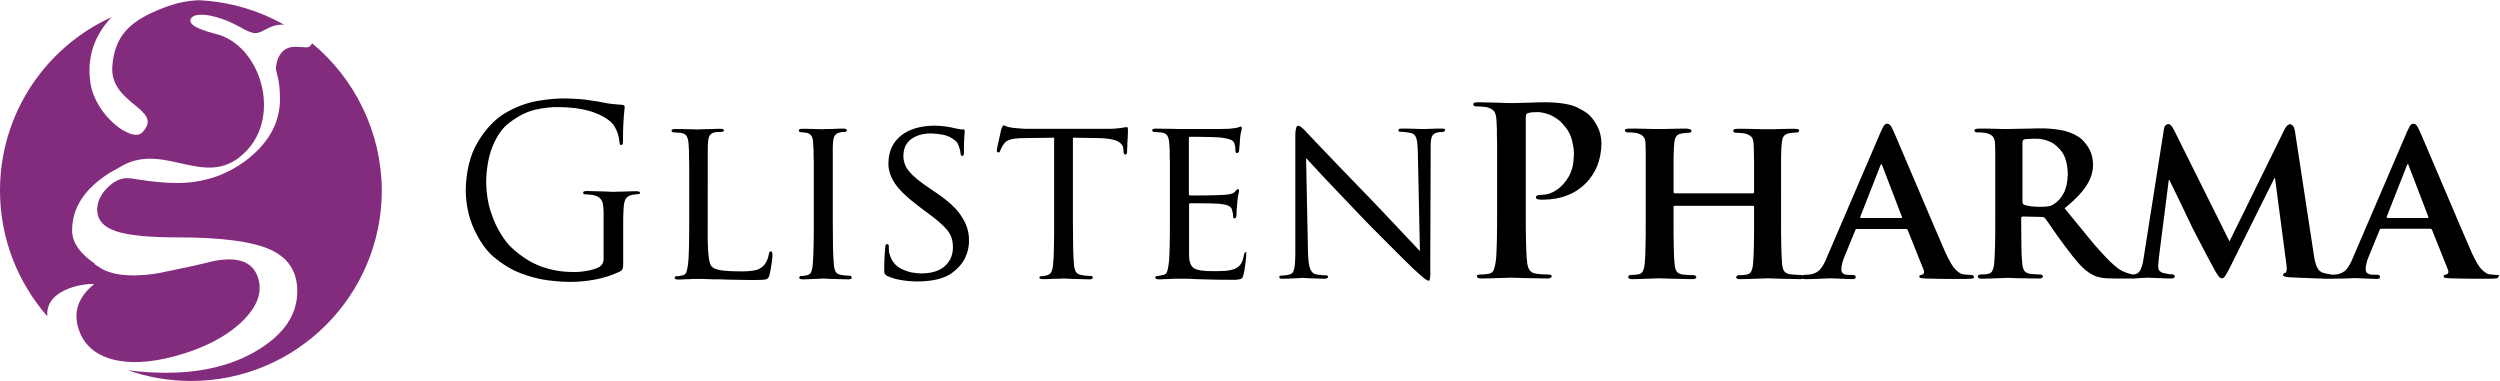
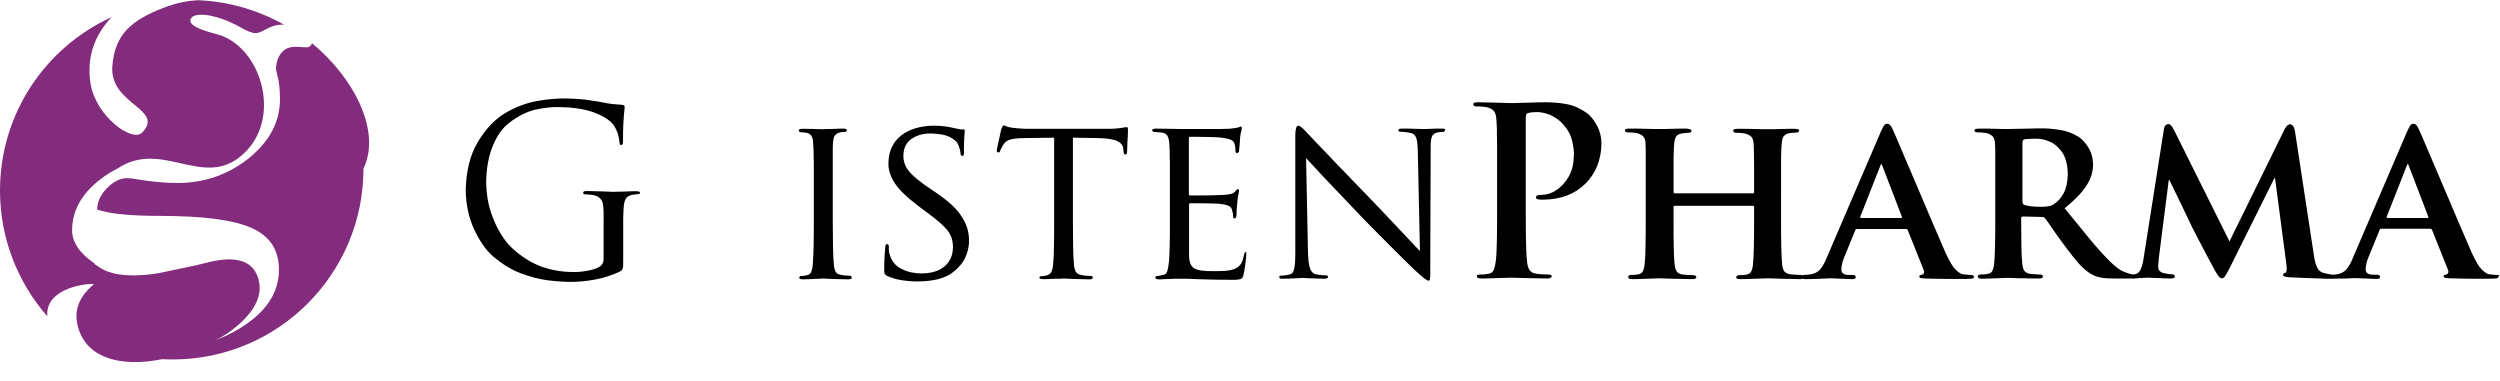
<svg xmlns="http://www.w3.org/2000/svg" version="1.1" id="Layer_1" x="0px" y="0px" viewBox="0 0 1185.8 180.8" style="enable-background:new 0 0 1185.8 180.8;" xml:space="preserve">
  <style type="text/css">
	.st0{fill:#832B7C;}
	.st1{fill-rule:evenodd;clip-rule:evenodd;}
</style>
  <g>
    <g>
      <path class="st0" d="M22.4,148.9c0-12.6,19.6-14.7,22.2-14.1c-7.6,6.2-10,13.4-7.2,21.6c2.4,7.1,7.7,11.8,15.8,14    s17.9,1.7,29.6-1.4c13.7-3.7,24.3-9.2,31.8-16.3c7.5-7.2,10.1-14.2,7.7-21.2c-2.8-8.3-11.3-10.5-25.4-6.6    c-1.9,0.5-7.3,1.7-16.1,3.5l-5.3,1.1c0,0-18.3,3.7-27.7-2.3c-1.2-0.7-2.1-1.4-2.9-1.9v-0.3c-7.1-4.8-10.7-10.1-10.7-15.7    c0-10.9,6.1-20.1,18.4-27.7c0,0,3.2-1.6,5-2.8c21.4-12.2,41.1,12.9,59.9-7.9c15.2-16.9,6.3-47-12.5-54c-2.8-1.1-17.3-3.8-14.3-8.3    c1.9-2.8,9.4-1.1,9.4-1.1c7.2,1.5,13.3,5.1,13.3,5.1c3.6,2.1,6.1,3.1,7.7,3.1c3.8,0,6.3-4,12.8-4c0.3,0,0.5,0,0.8,0    c-12.1-6.8-26-11-40.7-11.6C89.6,0.3,84,1.2,77.6,3.7C62,9.7,54.5,16.5,53.3,31.2c-1.6,18.5,25.1,20.4,14.1,31.7    c-4.7,4.8-22.1-7.8-24.5-23.5c-1.6-10.9,1-20.5,8.1-29.1c0.6-0.8,1.3-1.5,2-2.2C21.7,22.3,0,53.8,0,90.4C0,113.2,8.5,134,22.4,150    C22.4,149.6,22.4,149.3,22.4,148.9L22.4,148.9z" />
-       <path class="st0" d="M148,20.5c0,0,0,0.1,0,0.1c-1.4,2.8-2.7,1.6-8.1,1.6c-8.3,0-9,9.1-9,10.2c0,0.7,0.2,1.5,0.5,2.7    c0.9,3,1.4,7,1.4,11.9c0,10.7-4.9,20-14.6,27.9c-9.8,7.9-21.2,11.9-34.2,11.9c-5.6,0-11.8-0.6-18.7-1.7c-2-0.4-3.7-0.6-5-0.6    c-3.3,0-6.5,1.6-9.6,4.8c-3.1,3.2-4.6,6.6-4.6,10.1c0,4.8,2.9,8.2,8.7,10.2c5.8,2,15.6,3,29.5,3c20.7,0,35.3,1.9,43.9,5.8    s12.8,10.4,12.8,19.8c0,10.8-6,19.9-18,27.4s-26.7,11.2-44.1,11.2c-6.6,0-12.7-0.4-18.3-1.2c9.4,3.3,19.5,5.1,30,5.1    c50,0,90.5-40.5,90.5-90.5C180.9,62.3,168.1,37.1,148,20.5L148,20.5z" />
+       <path class="st0" d="M148,20.5c0,0,0,0.1,0,0.1c-1.4,2.8-2.7,1.6-8.1,1.6c-8.3,0-9,9.1-9,10.2c0,0.7,0.2,1.5,0.5,2.7    c0.9,3,1.4,7,1.4,11.9c0,10.7-4.9,20-14.6,27.9c-9.8,7.9-21.2,11.9-34.2,11.9c-5.6,0-11.8-0.6-18.7-1.7c-2-0.4-3.7-0.6-5-0.6    c-3.3,0-6.5,1.6-9.6,4.8c-3.1,3.2-4.6,6.6-4.6,10.1c5.8,2,15.6,3,29.5,3c20.7,0,35.3,1.9,43.9,5.8    s12.8,10.4,12.8,19.8c0,10.8-6,19.9-18,27.4s-26.7,11.2-44.1,11.2c-6.6,0-12.7-0.4-18.3-1.2c9.4,3.3,19.5,5.1,30,5.1    c50,0,90.5-40.5,90.5-90.5C180.9,62.3,168.1,37.1,148,20.5L148,20.5z" />
    </g>
    <g>
      <path class="st1" d="M303.2,90.9c-0.3-0.1-0.7-0.2-1.4-0.2c-1.2,0-2.6,0-4.2,0.1c-1.6,0.1-3.1,0.1-4.4,0.1    c-1.3,0.1-2.1,0.1-2.3,0.1c-0.5,0-2-0.1-4.6-0.2c-2.6-0.1-5.3-0.1-7.9-0.2c-0.6,0-1.1,0.1-1.4,0.2s-0.4,0.4-0.4,0.7    c0,0.2,0.1,0.4,0.3,0.5s0.4,0.2,0.6,0.2c0.5,0,1.2,0,1.9,0.1c0.8,0.1,1.4,0.1,1.9,0.2c2.1,0.4,3.5,1.4,4.2,2.8s0.9,4.3,0.8,8.6    v18.9c0,0.9-0.2,1.7-0.6,2.4c-0.4,0.6-0.9,1.1-1.6,1.5c-1.5,0.8-3.5,1.4-5.9,1.8s-4.6,0.6-6.7,0.5c-5.1,0-10.2-0.9-15.1-2.7    c-4.9-1.9-9.6-4.9-14-9.1c-1.4-1.3-3-3.3-4.8-6.2c-1.8-2.8-3.4-6.3-4.8-10.5c-1.4-4.2-2.1-8.9-2.2-14.1c0.1-6.5,1.1-12.2,3.1-17.1    s4.6-8.6,7.9-11.1c4.2-3.2,8.4-5.3,12.4-6.2c4-0.9,7.8-1.3,11.3-1.2c7.2,0.1,13,1.1,17.4,2.9c4.4,1.8,7.3,3.9,8.7,6.1    c0.8,1.4,1.4,2.7,1.8,4.1c0.4,1.4,0.5,2.4,0.6,3.2c0,0.5,0.1,0.9,0.2,1.2s0.3,0.4,0.5,0.5c0.4,0,0.6-0.1,0.8-0.5s0.2-1,0.2-1.8    c0-5.4,0.2-9.2,0.4-11.5s0.4-3.7,0.4-4.3c0-0.2-0.1-0.4-0.2-0.6c-0.2-0.2-0.5-0.3-1.1-0.4c-1.4-0.1-3-0.2-4.7-0.4    c-1.7-0.2-3.1-0.4-4.3-0.7c-1.2-0.3-3.4-0.6-6.7-1.1c-3.2-0.5-6.7-0.7-10.3-0.8c-4.4-0.1-9.1,0.3-14.2,1.2    c-5.1,0.9-10.2,2.8-15.3,5.8c-5.1,3.1-9.4,7.8-13,13.9s-5.4,13.7-5.6,22.6c0.1,7,1.5,13.3,4.1,18.8s5.6,9.8,9.1,12.8    c4.2,3.5,8.5,6.2,13.1,7.9s8.9,2.8,13,3.3c4.1,0.5,7.6,0.7,10.5,0.7c3.4,0,7.2-0.3,11.5-1.1c4.3-0.8,8.3-2.1,12-3.9    c0.6-0.3,1-0.8,1.2-1.4c0.2-0.7,0.2-2.2,0.2-4.6v-12.4c0-2.3,0-4.4,0-6.2c0-1.8,0.1-3.6,0.2-5.4c0.1-1.9,0.4-3.4,1-4.4    c0.6-1,1.6-1.6,3.1-1.9c0.6-0.1,1.2-0.2,1.6-0.2c0.4-0.1,0.8-0.1,1.2-0.1c0.2,0,0.4-0.1,0.6-0.2c0.2-0.1,0.3-0.3,0.3-0.5    C303.6,91.3,303.5,91.1,303.2,90.9L303.2,90.9z" />
-       <path class="st1" d="M365.7,119.2c-0.3,0-0.5,0.1-0.7,0.4c-0.2,0.2-0.3,0.5-0.3,0.9c-0.2,1-0.4,1.9-0.8,2.8    c-0.4,0.9-0.9,1.8-1.5,2.5c-1.2,1.3-2.8,2.2-4.8,2.5c-2,0.3-4.3,0.5-6.9,0.4c-3.8,0-6.7-0.2-8.8-0.5c-2.1-0.4-3.5-0.9-4.2-1.7    c-0.9-0.7-1.4-2.8-1.7-6s-0.4-8.3-0.3-15.2V88.3c0-4.8,0-8.5,0-11.1s0-4.6,0-5.9c0-1.3,0-2.4,0.1-3.3c0.1-1.6,0.3-2.9,0.8-3.7    c0.5-0.8,1.4-1.4,2.8-1.6c0.6-0.1,1.2-0.1,1.8-0.1c0.6,0,1.1-0.1,1.4-0.1c0.2,0,0.3-0.1,0.5-0.2c0.2-0.1,0.2-0.3,0.3-0.4    c0-0.5-0.5-0.8-1.5-0.8c-1.1,0-2.4,0-4,0.1c-1.6,0-3.1,0.1-4.4,0.1c-1.3,0-2.1,0.1-2.3,0.1c-0.4,0-1.8,0-4.1-0.1    c-2.3-0.1-4.6-0.1-7-0.1c-0.5,0-1,0.1-1.2,0.2c-0.2,0.1-0.4,0.3-0.4,0.6c0,0.2,0.1,0.4,0.3,0.5c0.2,0.2,0.3,0.2,0.5,0.3    c0.5,0,1,0,1.7,0.1c0.7,0,1.2,0.1,1.6,0.1c1.6,0.2,2.6,0.7,3.1,1.6c0.5,0.8,0.8,2.1,0.9,3.6c0.1,0.9,0.1,2,0.2,3.3    c0,1.3,0,3.3,0.1,5.9c0,2.6,0,6.3,0,11.1v16.6c0,4.6,0,8.6-0.1,12.2s-0.2,6.3-0.5,8.3c-0.2,1.4-0.4,2.5-0.7,3.4    c-0.3,0.9-0.9,1.4-1.8,1.6c-0.5,0.1-1,0.2-1.5,0.3c-0.5,0.1-1,0.1-1.5,0.1c-0.3,0-0.5,0.1-0.6,0.3s-0.2,0.3-0.2,0.5    c0,0.5,0.5,0.8,1.5,0.8c0.8,0,1.7,0,2.7-0.1c1,0,2-0.1,3-0.1c1-0.1,1.8-0.1,2.5-0.1c0.7,0,1.2,0,1.5,0c1.4,0,3,0,4.7,0.1    s3.7,0.1,5.9,0.1c2.3,0.1,4.8,0.2,7.6,0.2c2.8,0.1,5.9,0.1,9.4,0.1c2.5,0,4.1-0.1,4.8-0.4c0.7-0.3,1.2-1,1.4-2.1    c0.4-1.5,0.7-3.3,1-5.4c0.3-2,0.4-3.4,0.4-4.1c0-0.5-0.1-0.9-0.2-1.1S365.9,119.1,365.7,119.2L365.7,119.2z" />
      <path class="st1" d="M403.4,130.8c-0.5,0-1.2-0.1-2-0.1s-1.7-0.2-2.4-0.3c-1.4-0.2-2.3-0.8-2.7-1.6c-0.4-0.9-0.7-2-0.8-3.4    c-0.2-2-0.3-4.7-0.4-8.3c0-3.5-0.1-7.6-0.1-12.2V88.3c0-4.8,0-8.5,0-11.1s0-4.6,0-5.9s0-2.4,0.1-3.3c0.1-1.6,0.3-2.9,0.8-3.6    c0.5-0.8,1.3-1.3,2.6-1.6c0.5-0.1,1-0.2,1.4-0.2c0.4,0,0.7,0,1,0c0.2,0,0.3-0.1,0.5-0.3c0.2-0.2,0.2-0.3,0.3-0.5    c0-0.3-0.1-0.5-0.4-0.6s-0.6-0.2-1.2-0.2c-1.1,0-2.3,0-3.8,0.1s-2.8,0.1-3.9,0.1c-1.2,0-1.9,0.1-2.1,0.1c-0.5,0-1.8,0-3.9-0.1    c-2.2-0.1-4.2-0.1-5.9-0.1c-0.5,0-1,0.1-1.2,0.2s-0.4,0.3-0.4,0.6c0,0.2,0.1,0.4,0.2,0.5c0.1,0.2,0.3,0.2,0.5,0.3    c0.3,0,0.8,0,1.3,0.1c0.5,0.1,1.1,0.1,1.7,0.2c1,0.2,1.8,0.7,2.3,1.5c0.5,0.8,0.8,2,0.8,3.6c0.1,0.9,0.1,2,0.2,3.3    c0,1.3,0,3.3,0.1,5.9c0,2.6,0,6.3,0,11.1v16.6c0,4.6,0,8.6-0.1,12.2c-0.1,3.5-0.2,6.3-0.4,8.3c-0.1,1.4-0.4,2.5-0.7,3.4    c-0.3,0.9-1,1.4-1.9,1.6c-0.5,0.1-1,0.2-1.5,0.3c-0.5,0.1-1,0.1-1.5,0.1c-0.3,0-0.5,0.1-0.6,0.3c-0.1,0.2-0.2,0.3-0.2,0.5    c0,0.5,0.5,0.8,1.5,0.8c1.7,0,3.6-0.1,5.7-0.2c2.2-0.1,3.5-0.1,3.9-0.2c0.4,0,1.8,0.1,4.2,0.2c2.5,0.1,5.1,0.1,8,0.2    c0.5,0,1-0.1,1.2-0.2c0.2-0.1,0.4-0.3,0.4-0.6c0-0.2-0.1-0.4-0.2-0.5S403.7,130.8,403.4,130.8L403.4,130.8z" />
      <path class="st1" d="M444,91.4l-2.8-1.9c-4.8-3.2-8.1-5.9-10-8.2s-2.8-4.9-2.7-7.8c0.1-3.3,1.4-5.9,3.8-7.6s5.5-2.6,9.2-2.6    c4.3,0.1,7.5,0.8,9.4,1.9c1.9,1.1,3,2.1,3.3,2.8c0.3,0.6,0.6,1.3,0.9,2.3c0.3,1,0.5,1.8,0.5,2.4c0,0.4,0.1,0.7,0.2,0.9    c0.1,0.2,0.3,0.3,0.7,0.3c0.3,0.1,0.5-0.1,0.6-0.4c0.1-0.3,0.2-0.9,0.1-1.6c0-3.2,0.1-5.6,0.2-7.2c0.1-1.6,0.2-2.5,0.2-2.7    c0-0.3-0.1-0.4-0.2-0.5s-0.4-0.1-0.8-0.1c-0.4,0-0.8,0-1.3-0.1c-0.5-0.1-1.2-0.2-2.1-0.4c-1.2-0.3-2.7-0.6-4.5-0.9    c-1.8-0.2-3.7-0.4-5.6-0.4c-6.5,0.1-11.8,1.6-15.7,4.7c-3.9,3.1-5.9,7.4-6,13c-0.1,3.2,0.9,6.4,3,9.6c2.1,3.2,5.8,6.7,10.9,10.6    l4.4,3.3c4.3,3.1,7.4,5.8,9.4,8.1c2,2.3,2.9,5.1,2.9,8.3c0,3.6-1.2,6.6-3.7,8.9c-2.5,2.3-6.1,3.5-11,3.6c-3.4,0-6.6-0.6-9.6-2.1    c-3-1.4-4.9-3.9-5.8-7.2c-0.2-0.7-0.3-1.3-0.3-1.9c0-0.6,0-1.1,0-1.5c0-0.4-0.1-0.7-0.2-0.9c-0.2-0.2-0.4-0.3-0.7-0.3    c-0.3,0-0.5,0.1-0.6,0.4c-0.1,0.3-0.2,0.6-0.2,1.1c-0.1,0.8-0.2,2.1-0.3,3.8s-0.2,3.8-0.2,6.2c0,1.2,0,2.1,0.2,2.5    s0.6,0.8,1.2,1.1c2,0.9,4.3,1.6,6.9,2c2.5,0.4,5,0.6,7.3,0.6c2.7,0,5.5-0.2,8.2-0.7s5.2-1.4,7.3-2.6c3.4-2.3,5.8-4.9,7.2-7.7    c1.3-2.8,2-5.6,1.9-8.4c0.1-4-1.1-7.8-3.5-11.4C454,99.2,449.9,95.4,444,91.4L444,91.4z" />
      <path class="st1" d="M534.5,60.3c-0.2,0-0.6,0.1-1,0.1s-1,0.2-1.8,0.3c-0.8,0.1-1.7,0.2-2.9,0.3c-1.1,0.1-2.5,0.1-4.1,0.1h-36.8    c-0.6,0-1.7,0-3.2-0.1c-1.5-0.1-3-0.2-4.5-0.4c-1.3-0.2-2.3-0.4-2.9-0.7c-0.6-0.3-1.1-0.4-1.4-0.4c-0.2,0-0.3,0.3-0.5,0.7    c-0.2,0.4-0.3,0.8-0.5,1.1c-0.1,0.4-0.3,1.3-0.6,2.8c-0.3,1.5-0.7,3-1,4.5c-0.3,1.5-0.5,2.5-0.5,2.9c0,0.3,0.1,0.5,0.2,0.6    c0.2,0.1,0.3,0.2,0.4,0.2c0.2,0,0.4,0,0.6-0.1c0.2-0.1,0.3-0.4,0.4-0.7c0.1-0.3,0.3-0.7,0.5-1.1c0.2-0.4,0.5-1.1,1.1-1.9    c0.7-1.1,1.7-1.9,3.2-2.3c1.5-0.4,3.7-0.7,6.7-0.7l14.1-0.2V105c0,4.6,0,8.6-0.1,12.2c0,3.5-0.2,6.3-0.4,8.3    c-0.1,1.4-0.4,2.5-0.8,3.4c-0.4,0.9-1.1,1.4-2.1,1.7c-0.5,0.1-0.9,0.2-1.4,0.3c-0.5,0.1-1,0.1-1.4,0.1c-0.3,0-0.5,0.1-0.6,0.2    c-0.1,0.1-0.2,0.3-0.2,0.4c0,0.3,0.1,0.5,0.4,0.6s0.6,0.2,1.2,0.2c1,0,2.3,0,3.8-0.1s2.9-0.1,4.1-0.1c1.2-0.1,2-0.1,2.2-0.1    c0.4,0,1.8,0.1,4.2,0.2s5,0.1,7.8,0.2c0.5,0,1-0.1,1.2-0.2s0.4-0.3,0.4-0.6c0-0.2,0-0.4-0.1-0.5c-0.1-0.2-0.3-0.2-0.6-0.3    c-0.5,0-1.2-0.1-2-0.1s-1.7-0.2-2.4-0.3c-1.5-0.2-2.4-0.8-2.9-1.6c-0.5-0.9-0.8-2-0.9-3.4c-0.2-2-0.3-4.7-0.4-8.3    c0-3.5-0.1-7.6-0.1-12.2V65.3l12.2,0.2c4.5,0.1,7.6,0.7,9.2,1.6s2.5,2.1,2.5,3.6l0.1,1c0,0.6,0.1,1.1,0.3,1.3    c0.1,0.2,0.3,0.4,0.5,0.3c0.2,0,0.4-0.1,0.6-0.3s0.3-0.5,0.3-0.9c0-0.4,0-1.3,0.1-2.6c0-1.3,0.1-2.8,0.2-4.3s0.1-2.8,0.1-3.8    c0-0.3,0-0.5-0.1-0.8S534.7,60.4,534.5,60.3L534.5,60.3z" />
      <path class="st1" d="M591,119.6c-0.3,0-0.5,0.1-0.6,0.3s-0.3,0.6-0.4,1.1c-0.3,1.9-0.8,3.3-1.5,4.3c-0.7,1-1.7,1.8-3,2.3    c-1.4,0.5-3,0.8-4.9,0.9c-1.9,0.1-3.5,0.1-4.9,0.1c-4.7,0.1-7.8-0.4-9.4-1.4c-1.5-1-2.3-3.1-2.3-6.1c0-0.7,0-2.2,0-4.3    s0-4.3,0-6.6s0-4,0-5.2v-7.9c0-0.2,0-0.3,0.1-0.5c0.1-0.1,0.3-0.2,0.5-0.2c0.7,0,2,0,4,0s4,0.1,6.2,0.1c2.1,0.1,3.7,0.1,4.6,0.3    c1.8,0.2,3.1,0.6,3.8,1.1s1.1,1.1,1.2,1.8c0.2,0.6,0.3,1.2,0.4,1.7s0.1,1,0.1,1.4c0,0.3,0,0.5,0.2,0.6s0.3,0.2,0.5,0.2    c0.3,0,0.5-0.2,0.7-0.6c0.1-0.4,0.2-0.8,0.2-1.2c0-0.4,0-1.3,0.1-2.6c0.1-1.3,0.2-2.5,0.3-3.5c0.1-1.5,0.3-2.7,0.5-3.6    c0.2-0.8,0.3-1.4,0.3-1.6c0-0.3,0-0.5-0.2-0.6c-0.1-0.1-0.2-0.2-0.4-0.2c-0.2,0-0.4,0.1-0.6,0.4c-0.2,0.2-0.5,0.5-0.8,0.9    c-0.5,0.5-1.1,0.8-1.9,1s-1.7,0.3-2.9,0.4c-0.9,0.1-2.5,0.1-5,0.2s-4.8,0.1-7.1,0.1c-2.3,0-3.7,0-4.3,0c-0.3,0-0.4-0.1-0.5-0.2    s-0.1-0.4-0.1-0.8V65.9c0-0.3,0-0.6,0.1-0.8c0.1-0.2,0.2-0.2,0.4-0.2c0.5,0,1.8,0,3.8,0c2,0,4.1,0.1,6.2,0.1    c2.1,0.1,3.5,0.1,4.2,0.2c2.6,0.3,4.3,0.7,5.2,1.1c0.9,0.4,1.5,1,1.7,1.8c0.2,0.6,0.4,1.2,0.4,1.8s0.1,1.1,0.1,1.5    c0,0.4,0.1,0.7,0.2,0.9c0.1,0.2,0.3,0.3,0.6,0.3c0.2,0,0.4-0.1,0.6-0.3c0.2-0.2,0.3-0.4,0.3-0.7c0.1-0.7,0.2-1.7,0.3-3.2    c0.1-1.4,0.2-2.4,0.2-3c0.1-1.3,0.3-2.3,0.5-3c0.2-0.7,0.3-1.2,0.3-1.5c0-0.2,0-0.4-0.1-0.6c-0.1-0.2-0.2-0.3-0.3-0.3    c-0.2,0-0.4,0.1-0.7,0.2c-0.2,0.1-0.4,0.2-0.7,0.3c-0.4,0.1-1,0.2-1.8,0.3s-1.7,0.2-2.6,0.3c-0.7,0-2.2,0-4.5,0.1    c-2.3,0-4.9,0-7.8,0c-2.8,0-5.3,0-7.5,0s-3.3,0-3.6,0c-0.4,0-1.8-0.1-4.2-0.1s-4.7-0.1-7.1-0.1c-0.5,0-1,0.1-1.2,0.2    s-0.4,0.3-0.4,0.6c0,0.2,0.1,0.4,0.3,0.5c0.2,0.2,0.3,0.2,0.5,0.3c0.5,0,1,0,1.7,0.1c0.7,0,1.2,0.1,1.6,0.1    c1.6,0.2,2.6,0.7,3.1,1.6c0.5,0.8,0.8,2.1,0.9,3.6c0.1,0.9,0.1,2,0.2,3.3c0,1.3,0,3.3,0.1,5.9c0,2.6,0,6.3,0,11.1v16.6    c0,4.6,0,8.6-0.1,12.2s-0.2,6.3-0.5,8.3c-0.2,1.4-0.4,2.5-0.7,3.4c-0.3,0.9-0.9,1.4-1.8,1.6c-0.5,0.1-1,0.1-1.5,0.3    s-1,0.2-1.5,0.2c-0.3,0-0.5,0.1-0.6,0.3s-0.2,0.3-0.2,0.5c0,0.5,0.5,0.8,1.5,0.8c0.8,0,1.7,0,2.7-0.1c1,0,2-0.1,3-0.1    c1.1-0.1,2-0.1,2.8-0.1c0.8,0,1.3,0,1.4,0c0.7,0,1.7,0,3,0c1.3,0,3,0.1,5,0.2c2,0.1,4.4,0.1,7.2,0.2s6.1,0.1,9.8,0.1    c1.8,0.1,3.1-0.1,3.9-0.3s1.3-1,1.5-2.1c0.2-0.7,0.4-1.8,0.6-3.1c0.2-1.3,0.4-2.6,0.5-3.8c0.1-1.2,0.2-1.9,0.2-2.2    c0-0.4,0-0.7-0.1-1C591.5,119.7,591.3,119.6,591,119.6L591,119.6z" />
      <path class="st1" d="M685,61.1c-0.3-0.1-0.8-0.1-1.3-0.1c-2,0-3.8,0-5.2,0.1c-1.5,0.1-2.5,0.1-3.1,0.1c-0.6,0-1.9,0-3.9-0.1    c-1.9-0.1-4.1-0.1-6.3-0.1c-0.6,0-1,0-1.4,0.1c-0.3,0.1-0.5,0.3-0.5,0.5c0,0.2,0,0.4,0.1,0.6c0.1,0.2,0.3,0.3,0.6,0.3    c0.4,0,1.1,0,2,0.1c0.9,0.1,1.8,0.2,2.8,0.4c1.5,0.2,2.4,1,2.9,2.3c0.5,1.3,0.7,3.5,0.8,6.5l1,47.3c-1-1.1-2.8-2.9-5.2-5.5    c-2.4-2.6-5.2-5.5-8.3-8.8c-3.1-3.3-6.3-6.7-9.6-10.1c-5.1-5.3-9.9-10.2-14.4-14.9c-4.5-4.7-8.2-8.6-11.2-11.7s-4.7-5-5.3-5.6    c-0.5-0.6-1.1-1.2-1.8-1.8c-0.7-0.6-1.3-1-1.9-1.1c-0.4,0-0.7,0.3-1,1c-0.2,0.7-0.4,1.9-0.4,3.8v54.1c0,4.2-0.1,7.1-0.5,8.8    c-0.3,1.7-1.1,2.7-2.3,2.9c-0.8,0.2-1.5,0.4-2.2,0.4c-0.8,0.1-1.3,0.1-1.8,0.1c-0.2,0-0.4,0.1-0.6,0.2c-0.1,0.1-0.2,0.3-0.2,0.6    c0,0.3,0.1,0.5,0.4,0.6c0.3,0.1,0.7,0.1,1.2,0.1c2.3,0,4.3-0.1,6-0.2s2.9-0.1,3.4-0.2c0.5,0,1.6,0.1,3.4,0.2s4.1,0.1,6.9,0.2    c0.6,0,1-0.1,1.3-0.2s0.5-0.3,0.5-0.6c0-0.2-0.1-0.4-0.2-0.6c-0.1-0.1-0.3-0.2-0.6-0.2c-0.5,0-1.2,0-2.1-0.1    c-0.9-0.1-1.8-0.2-2.8-0.4c-1.3-0.2-2.2-1.2-2.8-2.7c-0.6-1.6-0.9-4.2-1-8.1L619.5,75c1.7,1.8,4.8,5.2,9.5,10.2s10,10.5,15.8,16.6    c3.5,3.7,7.2,7.4,11,11.2c3.8,3.8,7,7,9.7,9.7c2.7,2.7,4.3,4.2,4.7,4.6c2.6,2.4,4.4,4,5.4,4.8c1,0.7,1.7,1.1,2.1,1    c0.3,0.1,0.5-0.2,0.6-1.1c0.1-0.8,0.2-2.7,0.1-5.7l0.2-55.3c-0.1-2.8,0.1-4.8,0.5-6c0.4-1.2,1.4-2,2.9-2.2c0.6-0.1,1-0.2,1.4-0.2    c0.4,0,0.7,0,0.9,0c0.3,0,0.6-0.1,0.8-0.3c0.2-0.2,0.3-0.4,0.3-0.6C685.6,61.4,685.4,61.2,685,61.1L685,61.1z" />
      <path class="st1" d="M754,54.8c-0.8-1-2.7-2.2-5.8-3.8c-3.1-1.5-8-2.4-14.9-2.5c-2.6,0-5.4,0.1-8.3,0.2c-2.9,0.1-5.5,0.1-7.8,0.2    c-1.7,0-4-0.1-7-0.2c-3-0.1-6-0.1-9-0.2c-0.8,0-1.5,0.1-1.8,0.2c-0.4,0.1-0.6,0.4-0.6,0.8c0,0.4,0.2,0.6,0.5,0.8    c0.3,0.1,0.8,0.2,1.4,0.2c0.8,0,1.6,0,2.4,0.1c0.8,0.1,1.4,0.1,1.9,0.2c1.8,0.4,3,1.1,3.7,2c0.7,1,1,2.4,1.1,4.3    c0.1,1.1,0.1,2.4,0.2,3.9c0,1.5,0,3.8,0.1,6.8c0,3,0,7.3,0,12.8v19.5c0,5.2,0,9.8-0.1,13.9s-0.2,7.4-0.5,9.7    c-0.2,1.6-0.5,3-0.9,4.1c-0.4,1.1-1.2,1.8-2.3,2c-0.5,0.1-1.1,0.2-1.8,0.3c-0.7,0.1-1.4,0.1-2.2,0.1c-0.7,0-1.1,0.1-1.4,0.2    s-0.4,0.4-0.4,0.6c0,0.8,0.8,1.1,2.2,1.1c2.4,0,4.9-0.1,7.7-0.2s4.9-0.1,6.3-0.2c1.5,0,3.8,0.1,6.9,0.2s6.5,0.1,10.3,0.2    c0.6,0,1.1-0.1,1.5-0.3c0.4-0.2,0.6-0.5,0.6-0.8c0-0.3-0.1-0.5-0.4-0.6c-0.3-0.1-0.7-0.2-1.3-0.2c-0.9,0-1.8-0.1-2.9-0.1    s-2-0.2-2.8-0.3c-1.6-0.2-2.7-0.9-3.3-2c-0.6-1.1-0.9-2.4-1-4c-0.3-2.4-0.4-5.7-0.5-9.8s-0.1-8.8-0.1-13.9V55.8    c0-0.6,0.1-1.1,0.2-1.4c0.2-0.4,0.4-0.6,0.7-0.7c0.5-0.2,1.2-0.3,1.9-0.4c0.8-0.1,1.6-0.1,2.4-0.1c1.3-0.1,3,0.2,5,0.8    c2,0.6,4,1.8,6.1,3.5c3,2.9,4.9,5.9,5.6,9c0.8,3.1,1.1,5.7,0.9,7.6c-0.1,3.8-0.9,7.1-2.5,9.8c-1.6,2.7-3.5,4.8-5.8,6.3    c-2.3,1.5-4.5,2.2-6.6,2.2c-1.2,0-2,0.1-2.4,0.3s-0.7,0.5-0.7,0.9c0,0.4,0.2,0.6,0.5,0.8c0.3,0.1,0.6,0.2,0.9,0.2    c0.3,0.1,0.7,0.1,1.2,0.1c0.5,0,0.9,0,1.2,0c8-0.1,14.6-2.6,19.6-7.5s7.6-11.3,7.7-19.3c-0.1-3-0.7-5.6-1.9-7.9S755.3,56,754,54.8    L754,54.8z" />
      <path class="st1" d="M934.8,130.4c-0.6,0-1.1,0-1.7-0.1c-0.6-0.1-1.2-0.1-2-0.2c-0.9-0.1-2-0.8-3.4-2.1c-1.4-1.3-3-4-4.9-8.1    c-1.6-3.7-3.7-8.5-6.2-14.4s-5.1-11.9-7.7-18.1c-2.6-6.2-5-11.7-7-16.4s-3.3-7.8-4-9.3c-0.5-1.1-0.9-1.8-1.3-2.3    c-0.4-0.5-0.9-0.7-1.6-0.7c-0.5,0-1,0.3-1.4,0.9c-0.4,0.6-0.9,1.6-1.5,2.9l-25.5,59.4c-0.9,2.4-2,4.3-3.1,5.7    c-1.2,1.4-2.8,2.3-5,2.6c-0.4,0-0.9,0-1.4,0.1c-0.5,0-1,0.1-1.4,0.1c-0.3,0-0.5,0.1-0.7,0.2c-0.2-0.1-0.5-0.2-0.9-0.2    c-0.8,0-1.7,0-2.6-0.1c-0.9-0.1-1.7-0.1-2.4-0.2c-1.4-0.2-2.4-0.8-2.9-1.6c-0.5-0.8-0.8-1.9-0.9-3.3c-0.2-2.1-0.3-4.9-0.4-8.4    s-0.1-7.4-0.1-11.8V88.3c0-4.7,0-8.3,0-10.9s0-4.5,0.1-5.8c0-1.3,0.1-2.4,0.2-3.3c0.1-1.6,0.4-2.9,0.9-3.6s1.4-1.3,2.7-1.5    c0.6-0.1,1.1-0.2,1.6-0.2s0.9-0.1,1.3-0.1c0.6,0,1-0.1,1.3-0.2c0.3-0.2,0.5-0.4,0.5-0.7s-0.2-0.6-0.5-0.7    c-0.3-0.1-0.9-0.2-1.6-0.2c-2,0-4.3,0-6.8,0.1c-2.5,0.1-4.4,0.1-5.7,0.1c-1.4,0-3.5,0-6.3-0.1c-2.8-0.1-5.6-0.1-8.3-0.1    c-0.7,0-1.2,0.1-1.6,0.2c-0.3,0.1-0.5,0.4-0.5,0.7c0,0.7,0.6,1,1.7,1c0.7,0,1.4,0,2.1,0.1c0.7,0.1,1.3,0.1,1.7,0.2    c1.5,0.4,2.6,1,3.2,1.7s0.9,1.9,1,3.4c0,0.9,0.1,2.1,0.1,3.5c0,1.4,0.1,3.5,0.1,6.1c0,2.7,0,6.4,0,11.1v2c0,0.3-0.1,0.4-0.2,0.5    s-0.2,0.1-0.4,0.1h-36.9c-0.2,0-0.3,0-0.5-0.1c-0.1-0.1-0.2-0.3-0.2-0.5v-2c0-4.7,0-8.4,0-11.1c0-2.7,0-4.7,0.1-6.1    c0-1.4,0.1-2.6,0.2-3.5c0.1-1.6,0.4-2.9,0.9-3.6c0.5-0.8,1.4-1.3,2.8-1.5c0.5-0.1,1.1-0.2,1.5-0.2c0.5-0.1,0.9-0.1,1.3-0.1    c0.6,0,1.1-0.1,1.3-0.2c0.3-0.2,0.4-0.4,0.4-0.7s-0.2-0.6-0.5-0.7S800.7,61,800,61c-2.1,0-4.5,0-7.1,0.1c-2.6,0.1-4.6,0.1-5.9,0.1    c-1.4,0-3.5,0-6.2-0.1c-2.7-0.1-5.4-0.1-8.1-0.1c-0.7,0-1.2,0.1-1.5,0.2s-0.5,0.4-0.5,0.7s0.2,0.6,0.5,0.7    c0.3,0.2,0.7,0.2,1.2,0.2c0.8,0,1.5,0,2.2,0.1c0.7,0.1,1.3,0.1,1.7,0.2c1.5,0.4,2.6,1,3.2,1.7c0.6,0.7,1,1.9,1,3.4    c0,0.9,0.1,2,0.1,3.3c0,1.3,0,3.2,0,5.8c0,2.6,0,6.2,0,10.9V105c0,4.4,0,8.3-0.1,11.8c0,3.5-0.2,6.3-0.4,8.3    c-0.1,1.4-0.4,2.5-0.8,3.4c-0.4,0.9-1.1,1.4-2.1,1.6c-0.9,0.2-2,0.3-3.4,0.3c-0.6,0-1,0.1-1.2,0.3c-0.2,0.2-0.3,0.4-0.3,0.7    c0,0.7,0.7,1,1.9,1c2.1,0,4.4-0.1,6.9-0.2c2.5-0.1,4.4-0.1,5.6-0.2c1.5,0,3.7,0.1,6.6,0.2s6,0.1,9.3,0.2c0.6,0,1.1-0.1,1.5-0.2    c0.3-0.2,0.5-0.4,0.5-0.7c0-0.2-0.1-0.5-0.4-0.7c-0.2-0.2-0.6-0.3-1.2-0.3c-0.8,0-1.6,0-2.5-0.1c-0.9-0.1-1.8-0.1-2.5-0.2    c-1.4-0.2-2.3-0.8-2.8-1.6c-0.5-0.8-0.8-1.9-0.9-3.3c-0.2-2.1-0.4-4.9-0.4-8.3c-0.1-3.4-0.1-7.3-0.1-11.7v-7.2    c0-0.2,0.1-0.4,0.2-0.4c0.1-0.1,0.3-0.1,0.5-0.1h36.9c0.1,0,0.2,0.1,0.4,0.1s0.2,0.2,0.2,0.4v7.2c0,4.4,0,8.3-0.1,11.7    c-0.1,3.4-0.2,6.2-0.4,8.2c-0.1,1.4-0.4,2.5-0.8,3.4c-0.4,0.9-1.1,1.4-2.1,1.6c-0.4,0.1-0.9,0.2-1.5,0.2c-0.6,0.1-1.2,0.1-2,0.1    c-0.6,0-0.9,0.1-1.2,0.3c-0.2,0.2-0.4,0.4-0.4,0.7c0,0.3,0.2,0.6,0.5,0.7c0.4,0.2,0.9,0.2,1.6,0.2c2.1,0,4.4-0.1,7-0.2    s4.6-0.1,5.8-0.2c1.4,0,3.5,0.1,6.3,0.2c2.8,0.1,5.8,0.1,9.1,0.2c0.6,0,1-0.1,1.3-0.2l0,0c0.3,0.1,0.7,0.2,1.3,0.2    c2.6,0,5-0.1,7.2-0.2c2.2-0.1,3.5-0.1,4.1-0.2c1.6,0,3.4,0.1,5.4,0.2c2,0.1,3.8,0.1,5.5,0.2c0.5,0,0.9-0.1,1.2-0.2    c0.3-0.1,0.4-0.4,0.4-0.8c0-0.3-0.1-0.5-0.3-0.7c-0.2-0.2-0.6-0.3-1.2-0.3h-1.4c-1.5,0-2.5-0.2-3.1-0.7s-0.8-1.1-0.8-2    c0-0.6,0.1-1.4,0.3-2.4c0.2-1,0.6-2.2,1.1-3.4l5.2-12.7c0.1-0.3,0.2-0.4,0.3-0.5s0.3-0.1,0.6-0.1h23c0.2,0,0.4,0,0.6,0.1    c0.2,0.1,0.3,0.3,0.4,0.5l7.6,19c0.2,0.6,0.2,1,0,1.4s-0.5,0.6-0.9,0.7c-0.5,0.1-0.8,0.2-1,0.3s-0.2,0.4-0.2,0.7    c0,0.3,0.3,0.5,0.8,0.6s1.2,0.1,2.1,0.2c4.2,0.1,7.9,0.2,11.2,0.2s5.8,0,7.6,0c1.8,0,2.9-0.1,3.5-0.2c0.5-0.1,0.8-0.4,0.7-0.8    C936.1,130.7,935.7,130.4,934.8,130.4L934.8,130.4z M901.7,103.4h-18.9c-0.2,0-0.3-0.1-0.4-0.2c-0.1-0.1-0.1-0.3,0-0.5l9.4-23.9    c0.1-0.2,0.1-0.4,0.2-0.6c0.1-0.2,0.2-0.3,0.4-0.3c0.1,0,0.2,0.1,0.3,0.3c0.1,0.2,0.1,0.4,0.2,0.6l9.2,24    C902.3,103.2,902.2,103.4,901.7,103.4L901.7,103.4z" />
      <path class="st1" d="M1184.4,130.4c-0.6,0-1.1,0-1.7-0.1c-0.6-0.1-1.2-0.1-2-0.2c-0.9-0.1-2-0.8-3.4-2.1c-1.4-1.3-3-4-4.9-8.1    c-1.6-3.7-3.7-8.5-6.2-14.4s-5.1-11.9-7.7-18.1c-2.6-6.2-5-11.7-7-16.4s-3.3-7.8-4-9.3c-0.5-1.1-0.9-1.8-1.3-2.3s-0.9-0.7-1.6-0.7    c-0.5,0-1,0.3-1.4,0.9c-0.4,0.6-0.9,1.6-1.5,2.9l-25.5,59.4c-0.9,2.4-2,4.3-3.1,5.7c-1.2,1.4-2.8,2.3-5,2.6c-0.4,0-0.9,0-1.4,0.1    c0,0-0.1,0-0.1,0c-0.3,0-0.6-0.1-1-0.1c-0.9-0.1-2-0.4-3.4-0.7c-1.5-0.4-2.5-1.3-3.2-2.8c-0.7-1.4-1.2-3.6-1.6-6.5l-8.9-58.3    c-0.2-1-0.5-1.8-0.9-2.2s-0.9-0.8-1.3-0.8c-0.9,0-1.8,0.8-2.6,2.3l-26.2,53.3l-26.2-52.6c-0.6-1.2-1.2-2.1-1.6-2.5    c-0.4-0.4-0.9-0.6-1.4-0.5c-0.4,0-0.8,0.2-1.2,0.6s-0.6,1-0.7,1.8l-9.7,61.6c-0.2,1.6-0.6,3.2-1.2,4.6c-0.6,1.5-1.5,2.3-2.8,2.6    c-0.3,0-0.6,0.1-0.9,0.1c-0.2,0-0.4-0.1-0.6-0.1c-0.8-0.1-2-0.5-3.8-1.2s-4-2.4-6.7-5c-2.9-2.9-6.2-6.5-9.7-10.8s-7.4-9-11.7-14.3    c4.7-3.8,8.2-7.4,10.3-10.7c2.2-3.3,3.2-6.7,3.2-10.2c-0.1-3.2-0.9-5.9-2.4-8.2s-3-3.9-4.5-4.8c-2.7-1.7-5.6-2.8-8.9-3.3    s-6.5-0.8-9.7-0.7c-1.1,0-2.6,0-4.5,0.1c-1.9,0-3.9,0.1-5.9,0.1s-3.6,0.1-4.8,0.1c-1.1,0-2.9,0-5.5-0.1c-2.6-0.1-5.2-0.1-7.8-0.1    c-0.7,0-1.3,0.1-1.7,0.2s-0.6,0.4-0.6,0.7s0.2,0.6,0.5,0.7c0.3,0.2,0.7,0.2,1.2,0.2c0.8,0,1.5,0,2.2,0.1c0.7,0.1,1.3,0.1,1.7,0.2    c1.5,0.4,2.6,1,3.2,1.7c0.6,0.7,0.9,1.9,1,3.4c0,0.9,0.1,2,0.1,3.3c0,1.3,0,3.2,0,5.8c0,2.6,0,6.2,0,10.9v16.6    c0,4.4,0,8.3-0.1,11.8s-0.2,6.3-0.4,8.3c-0.1,1.4-0.4,2.5-0.8,3.4c-0.4,0.9-1.1,1.4-2.1,1.6c-0.9,0.2-2,0.3-3.4,0.3    c-0.6,0-1,0.1-1.2,0.3s-0.3,0.4-0.3,0.7c0,0.7,0.7,1,1.9,1c2.1,0,4.3-0.1,6.7-0.2s4.2-0.1,5.2-0.2c0.5,0,1.6,0,3.3,0.1    c1.7,0.1,3.6,0.1,5.7,0.1c2.2,0.1,4.2,0.1,6.1,0.1c0.6,0,1.1-0.1,1.5-0.2c0.3-0.2,0.5-0.4,0.5-0.7c0-0.2-0.1-0.5-0.3-0.7    c-0.2-0.2-0.5-0.3-0.9-0.3c-0.6,0-1.4,0-2.3-0.1c-0.9-0.1-1.7-0.1-2.5-0.2c-1.4-0.2-2.4-0.8-2.9-1.6c-0.5-0.9-0.8-2-0.9-3.4    c-0.2-2-0.4-4.8-0.4-8.3s-0.1-7.4-0.1-11.8v-1.3c0-0.3,0.1-0.5,0.2-0.6c0.1-0.1,0.3-0.2,0.6-0.2l8.8,0.2c0.3,0,0.6,0,0.9,0.1    c0.3,0.1,0.6,0.3,0.8,0.5c0.7,0.9,1.9,2.5,3.6,5.1c1.7,2.5,3.6,5.1,5.6,7.8c2.7,3.6,5,6.6,7.1,8.9s4.1,3.9,6.2,5    c1.2,0.7,2.6,1.1,4.2,1.4c1.6,0.3,3.8,0.4,6.4,0.4h9.3c0.4,0,0.8,0,1-0.1c0.4,0,0.8,0,1.2-0.1c1.9-0.1,3.3-0.1,4.4-0.2    c0.9,0,2.4,0.1,4.3,0.2c1.9,0.1,3.9,0.1,6,0.2c0.7,0,1.3-0.1,1.7-0.2c0.4-0.2,0.6-0.4,0.6-0.9c0-0.2-0.2-0.4-0.4-0.6    c-0.3-0.2-0.7-0.3-1.1-0.3c-0.4,0-0.9,0-1.4-0.1s-1.2-0.2-2-0.4c-0.8-0.1-1.6-0.4-2.1-0.9c-0.6-0.4-0.8-1.1-0.9-1.9    c0-0.8,0-1.5,0.1-2.2c0.1-0.7,0.1-1.4,0.2-2.3l4.7-36.9h0.3c1.1,2.3,2.4,4.9,3.8,7.8s2.7,5.5,3.8,7.9c1.1,2.4,1.9,3.9,2.2,4.6    c0.4,1,1.4,2.9,2.9,5.8s3,5.8,4.6,8.8s2.8,5.3,3.7,6.9c0.8,1.5,1.4,2.6,2.1,3.5c0.6,0.9,1.2,1.3,1.8,1.3c0.5,0.1,1-0.3,1.5-1    s1.3-2.2,2.4-4.3l21-42.2h0.3l5.4,40.9c0.2,1.3,0.2,2.3,0.1,2.9c-0.1,0.6-0.3,1-0.6,1.1c-0.3,0.1-0.6,0.2-0.8,0.4    c-0.2,0.2-0.3,0.4-0.3,0.6c0,0.3,0.2,0.5,0.6,0.7c0.4,0.2,1.2,0.3,2.3,0.4c1.4,0.1,3.6,0.2,6.4,0.3c2.8,0.1,5.6,0.2,8.3,0.3    c1.7,0.1,3.1,0.1,4.1,0.1c0.2,0,0.3,0,0.5,0c0.2,0,0.3,0,0.4,0c0.2,0,0.3,0,0.4,0c0.1,0,0.1,0,0.2,0c2.2,0,4.3-0.1,6.2-0.1    c2.2-0.1,3.5-0.1,4.1-0.2c1.6,0,3.4,0.1,5.4,0.2s3.8,0.1,5.5,0.2c0.5,0,0.9-0.1,1.2-0.2c0.3-0.1,0.4-0.4,0.4-0.8    c0-0.3-0.1-0.5-0.3-0.7c-0.2-0.2-0.6-0.3-1.2-0.3h-1.4c-1.5,0-2.5-0.2-3.1-0.7c-0.6-0.5-0.8-1.1-0.8-2c0-0.6,0.1-1.4,0.3-2.4    c0.2-1,0.6-2.2,1.1-3.4l5.2-12.7c0.1-0.3,0.2-0.4,0.3-0.5s0.3-0.1,0.6-0.1h23c0.2,0,0.4,0,0.6,0.1c0.2,0.1,0.3,0.3,0.4,0.5l7.6,19    c0.2,0.6,0.2,1,0,1.4s-0.5,0.6-0.9,0.7c-0.5,0.1-0.8,0.2-1,0.3c-0.2,0.2-0.2,0.4-0.2,0.7c0,0.3,0.3,0.5,0.8,0.6s1.2,0.1,2.1,0.2    c4.2,0.1,7.9,0.2,11.2,0.2s5.8,0,7.6,0c1.8,0,2.9-0.1,3.5-0.2c0.5-0.1,0.8-0.4,0.7-0.8C1185.8,130.7,1185.4,130.3,1184.4,130.4    L1184.4,130.4z M974.5,96.6c-0.8,0.6-1.6,1-2.6,1.2c-1,0.2-2.4,0.3-4.3,0.3c-1.2,0-2.5-0.1-3.8-0.2s-2.5-0.4-3.6-0.7    c-0.3-0.1-0.6-0.4-0.7-0.6c-0.1-0.2-0.2-0.6-0.2-1.1V67.5c0-0.4,0.1-0.7,0.2-0.9c0.1-0.2,0.4-0.4,0.7-0.5c0.5-0.1,1.3-0.2,2.3-0.2    c1-0.1,2.2-0.1,3.4-0.1c2,0,4.1,0.4,6.4,1.4s4.2,2.7,5.9,5.1c1.6,2.4,2.5,5.9,2.6,10.3c-0.1,3.9-0.8,6.9-2,9.1    S976.1,95.6,974.5,96.6L974.5,96.6z M1151.4,103.4h-18.9c-0.2,0-0.3-0.1-0.4-0.2s-0.1-0.3,0-0.5l9.4-23.9c0.1-0.2,0.1-0.4,0.2-0.6    c0.1-0.2,0.2-0.3,0.4-0.3c0.1,0,0.2,0.1,0.3,0.3c0.1,0.2,0.1,0.4,0.2,0.6l9.2,24C1151.9,103.2,1151.8,103.4,1151.4,103.4z" />
    </g>
  </g>
</svg>